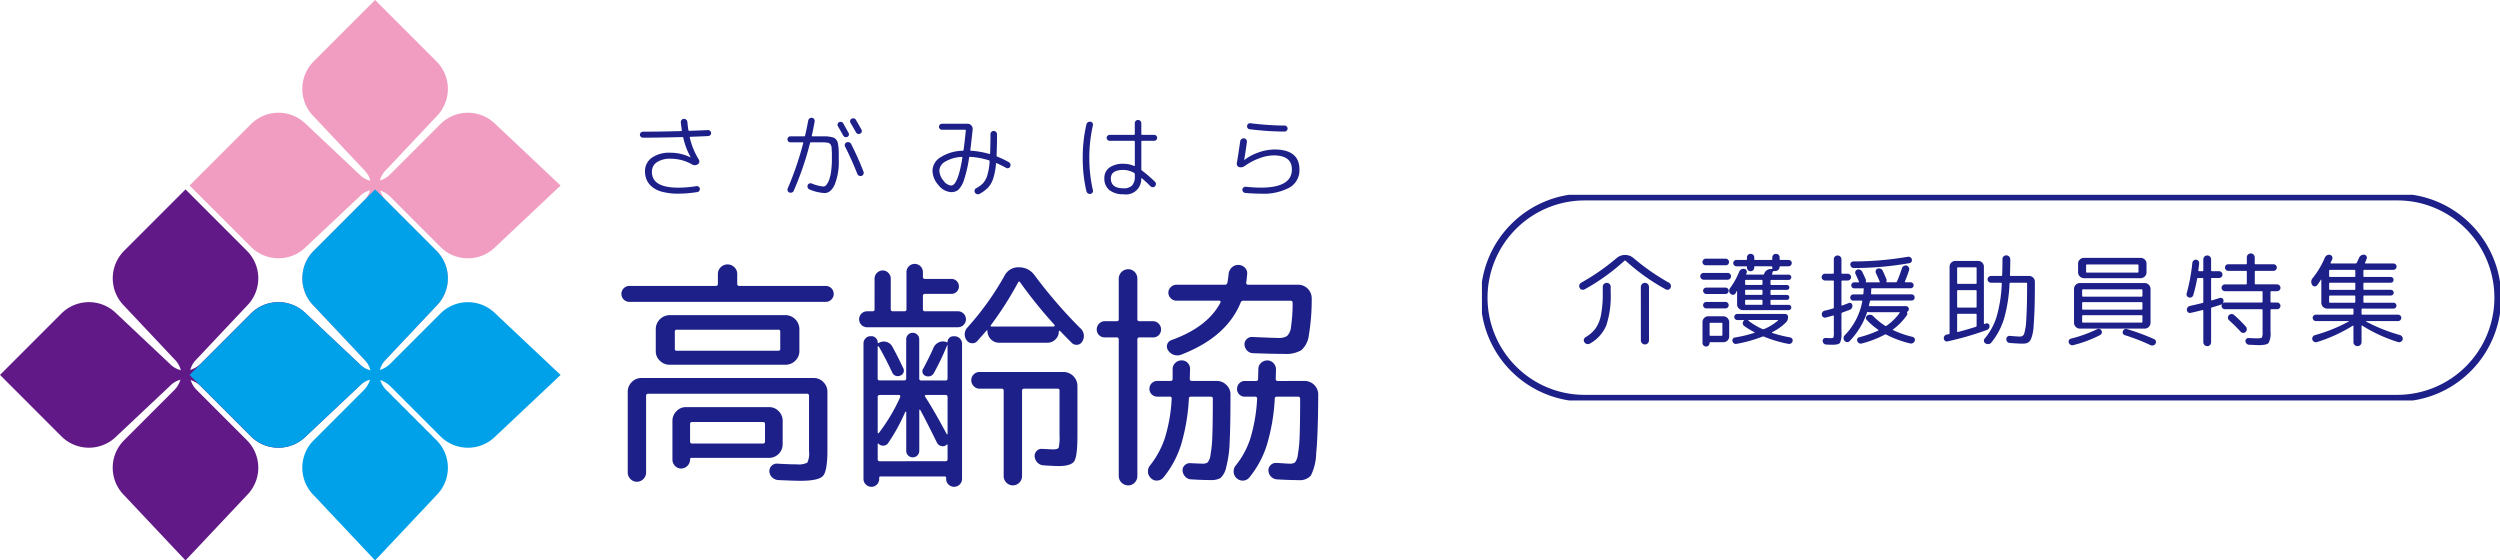
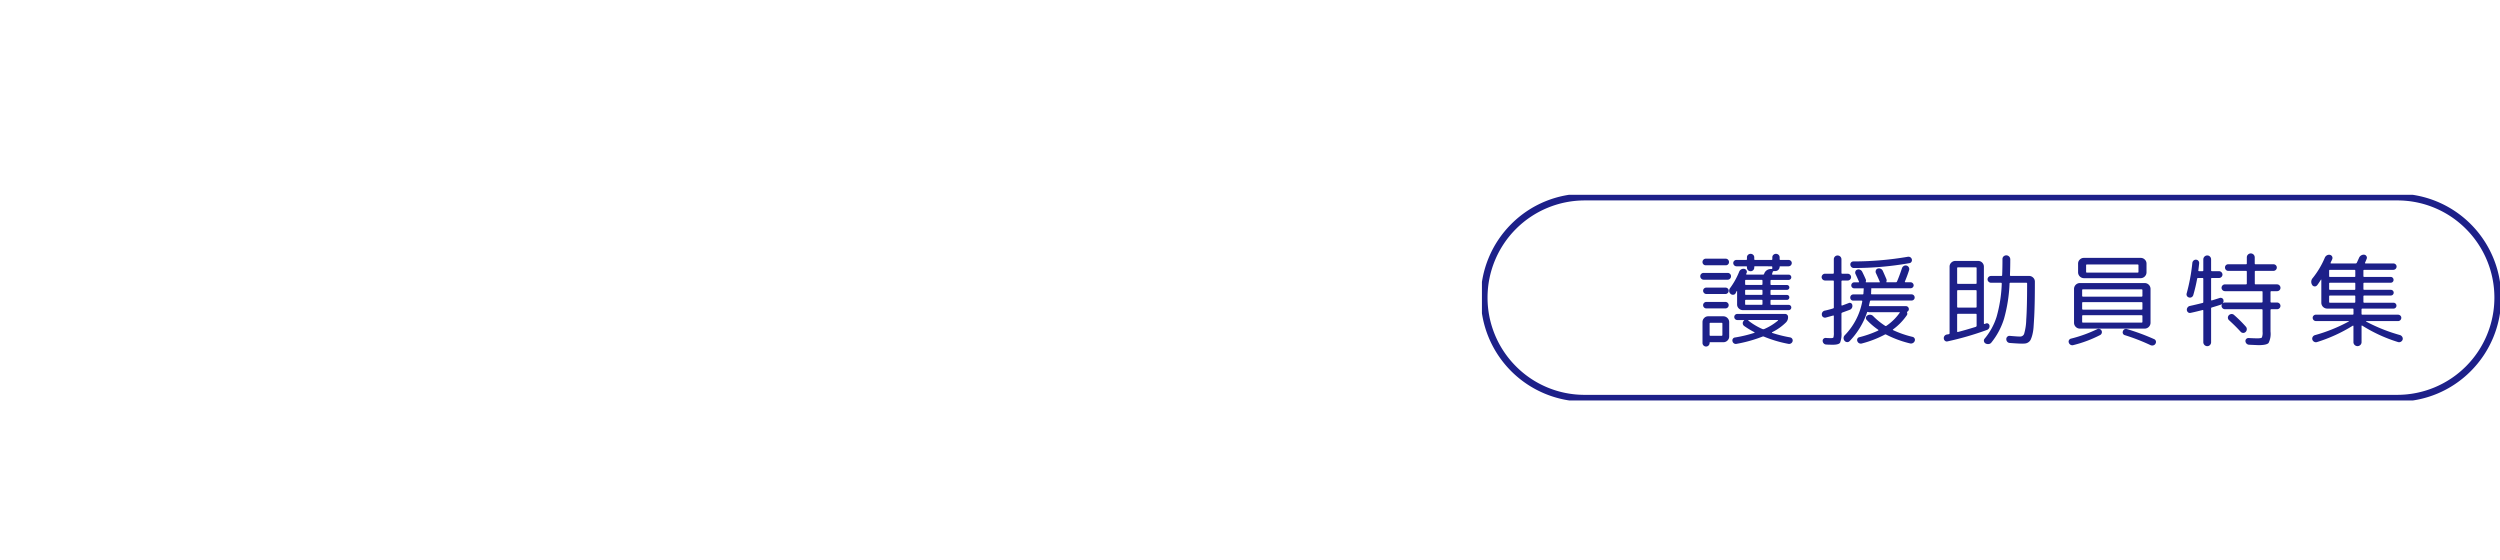
<svg xmlns="http://www.w3.org/2000/svg" width="368.346" height="82.573" viewBox="0 0 368.346 82.573">
  <defs>
    <clipPath id="a">
-       <rect width="194.226" height="82.573" fill="none" />
-     </clipPath>
+       </clipPath>
    <clipPath id="b">
      <rect width="150" height="30.295" fill="none" />
    </clipPath>
  </defs>
  <g transform="translate(-40 -16)">
    <g transform="translate(40 16)">
      <g clip-path="url(#a)">
        <path d="M160.683,73.414a1.176,1.176,0,0,1,0-2.351h12.754a.284.284,0,0,0,.321-.321V69.317a1.347,1.347,0,0,1,.427-1.015,1.419,1.419,0,0,1,1.994,0,1.349,1.349,0,0,1,.427,1.015v1.425a.283.283,0,0,0,.321.321h12.753a1.176,1.176,0,0,1,0,2.351Zm21.98,26.254a1.418,1.418,0,0,1-.908-.392,1.3,1.3,0,0,1-.41-.891,1.1,1.1,0,0,1,1.14-1.14q1.71.107,2.849.106a2.894,2.894,0,0,0,1.6-.249,3.208,3.208,0,0,0,.25-1.71V87.271a.283.283,0,0,0-.321-.32H163.5a.283.283,0,0,0-.321.32V98.527a1.365,1.365,0,0,1-.392.979,1.332,1.332,0,0,1-1.923,0,1.365,1.365,0,0,1-.392-.979V86.665a1.978,1.978,0,0,1,.588-1.425,1.892,1.892,0,0,1,1.407-.606H187.9a1.894,1.894,0,0,1,1.407.606,1.98,1.98,0,0,1,.588,1.425v8.621q0,3.028-.642,3.758t-3.312.73q-1,0-3.277-.106M167.417,82.675h-.784a1.978,1.978,0,0,1-1.425-.588,1.891,1.891,0,0,1-.605-1.407V77.4a2.068,2.068,0,0,1,2.031-2.031h17.1a2.068,2.068,0,0,1,2.031,2.031v3.277a1.891,1.891,0,0,1-.605,1.407,1.979,1.979,0,0,1-1.425.588ZM183.3,94.4a2.007,2.007,0,0,1-2,2H169.874a.189.189,0,0,0-.213.213v.036a1.339,1.339,0,0,1-1.318,1.318,1.21,1.21,0,0,1-.909-.391,1.3,1.3,0,0,1-.374-.927v-5.7a1.98,1.98,0,0,1,.588-1.425,1.893,1.893,0,0,1,1.407-.605h12.254a1.9,1.9,0,0,1,1.408.605,1.982,1.982,0,0,1,.588,1.425Zm-15.888-16.6v2.53a.251.251,0,0,0,.285.285h14.962a.252.252,0,0,0,.285-.285v-2.53a.252.252,0,0,0-.285-.285H167.7a.251.251,0,0,0-.285.285M180.7,93.968V91.4c0-.189-.107-.285-.321-.285h-10.4c-.215,0-.321.1-.321.285v2.565a.283.283,0,0,0,.321.321h10.4a.284.284,0,0,0,.321-.321" transform="translate(-67.984 -28.936)" fill="#1d2089" />
        <path d="M221.837,77.074a1.176,1.176,0,1,1,0-2.351h.783c.19,0,.285-.107.285-.321V69.914a1.216,1.216,0,0,1,1.211-1.211,1.128,1.128,0,0,1,.819.356,1.165,1.165,0,0,1,.356.854V74.4a.284.284,0,0,0,.321.321h1.674a.283.283,0,0,0,.32-.321V68.916a1.212,1.212,0,0,1,2.423,0v.748q0,.286.321.286h3.882a1.1,1.1,0,1,1,0,2.209h-3.882a.283.283,0,0,0-.321.321V74.4a.284.284,0,0,0,.321.321h4.809a1.176,1.176,0,1,1,0,2.351Zm13.608,23.173a1.162,1.162,0,0,1-1.639,0,1.109,1.109,0,0,1-.356-.837v-.143a.189.189,0,0,0-.214-.213H223.8a.189.189,0,0,0-.213.213v.143a1.139,1.139,0,0,1-.339.837,1.1,1.1,0,0,1-.8.339,1.154,1.154,0,0,1-.819-.339,1.11,1.11,0,0,1-.356-.837V79.461a1.054,1.054,0,0,1,.3-.748.967.967,0,0,1,.73-.321h.142a.867.867,0,0,1,.659.285.918.918,0,0,1,.267.641c0,.1.048.119.142.071l.072-.036a1.382,1.382,0,0,1,1.1-.107,1.418,1.418,0,0,1,.855.712q.748,1.355,1.567,3.1a.771.771,0,0,1-.427,1.141.862.862,0,0,1-.642.035.877.877,0,0,1-.5-.427q-.961-2.065-2-3.883a.146.146,0,0,0-.107-.036c-.048,0-.071.012-.071.036v4.7q0,.285.32.285h3.563c.213,0,.321-.095.321-.285V78.82a.962.962,0,0,1,1.923,0v5.807a.252.252,0,0,0,.286.285h3.6a.252.252,0,0,0,.285-.285V79.781c0-.118-.024-.13-.071-.035a35.961,35.961,0,0,1-1.959,4.1.879.879,0,0,1-.534.428.945.945,0,0,1-.677-.036.711.711,0,0,1-.321-1.1q1-1.888,1.5-3.063a1.574,1.574,0,0,1,.783-.784,1.376,1.376,0,0,1,1.1-.035l.071.035c.071.024.107,0,.107-.071a.855.855,0,0,1,.819-.819h.249a1.1,1.1,0,0,1,1.069,1.069V99.41a1.111,1.111,0,0,1-.356.837M223.368,87.369v5.236a.082.082,0,0,0,.053.089c.036.013.077-.006.125-.053a26.593,26.593,0,0,0,3.135-5.272.277.277,0,0,0-.018-.214.171.171,0,0,0-.16-.107h-2.815a.283.283,0,0,0-.32.321m10.01,9.44q.285,0,.285-.321v-2.1a.058.058,0,0,0-.036-.053.059.059,0,0,0-.071.018.822.822,0,0,1-.784.231.911.911,0,0,1-.677-.516q-1.853-3.741-2.459-4.81a.121.121,0,0,0-.089-.036c-.035,0-.053.024-.053.071v6.021a.962.962,0,0,1-1.923,0V89.578c0-.047-.018-.071-.053-.071a.12.12,0,0,0-.089.036,27.4,27.4,0,0,1-2.529,4.6.844.844,0,0,1-.695.374.88.88,0,0,1-.73-.3.045.045,0,0,0-.071,0,.1.1,0,0,0-.036.071v2.209a.283.283,0,0,0,.32.321Zm-2.885-9.761a.176.176,0,0,0-.161.089.119.119,0,0,0,.018.161q1.282,1.959,3.17,5.485c.023.048.053.071.089.071s.053-.024.053-.071V87.369q0-.321-.285-.321Zm23.012-7.872a.914.914,0,0,1-.713.48,1,1,0,0,1-.819-.267q-1.176-1.176-1.745-1.782c-.024-.023-.059-.023-.107,0s-.071.048-.071.072a1.59,1.59,0,0,1-.5,1.193,1.64,1.64,0,0,1-1.176.481h-7.125a1.62,1.62,0,0,1-1.211-.516,1.707,1.707,0,0,1-.5-1.23c0-.118-.06-.118-.178,0q-.428.5-1.318,1.5a.934.934,0,0,1-.8.32,1,1,0,0,1-.766-.427,1.483,1.483,0,0,1,.143-1.923,42.137,42.137,0,0,0,5.45-7.624,2.246,2.246,0,0,1,2.1-1.211,2.777,2.777,0,0,1,2.316,1.176,70.705,70.705,0,0,0,6.7,7.766,1.522,1.522,0,0,1,.32,2m-4.382,15.888q.784,0,.908-.25A6.747,6.747,0,0,0,250.157,93v-6.59a.252.252,0,0,0-.285-.285h-4.916c-.213,0-.321.095-.321.285V98.982a1.371,1.371,0,0,1-.391.979,1.334,1.334,0,0,1-1.924,0,1.368,1.368,0,0,1-.392-.979V86.407q0-.285-.32-.285h-3.242a1.139,1.139,0,0,1-.855-.374,1.225,1.225,0,0,1-.356-.873,1.217,1.217,0,0,1,1.211-1.211h12.4a2.069,2.069,0,0,1,2.03,2.031V93q0,3.065-.463,3.794t-2.28.73q-.784,0-2.244-.106a1.341,1.341,0,0,1-.891-.392,1.494,1.494,0,0,1-.427-.891,1.058,1.058,0,0,1,.285-.819.956.956,0,0,1,.819-.321q1.424.071,1.531.071m.178-18.1c.047,0,.089-.036.125-.107s.029-.118-.018-.142a67.6,67.6,0,0,1-5.059-6.269q-.143-.213-.285,0a50.3,50.3,0,0,1-3.99,6.269q-.178.25.072.25Z" transform="translate(-94.048 -28.857)" fill="#1d2089" />
        <path d="M282.8,78.7a1.156,1.156,0,0,1-1.176-1.176,1.163,1.163,0,0,1,.357-.855,1.126,1.126,0,0,1,.819-.356h1.782a.251.251,0,0,0,.284-.285V70.046a1.4,1.4,0,0,1,1.39-1.389,1.282,1.282,0,0,1,.962.41,1.37,1.37,0,0,1,.392.979v5.985c0,.19.107.285.321.285h1.994a1.13,1.13,0,0,1,.82.356,1.168,1.168,0,0,1,.356.855,1.156,1.156,0,0,1-1.176,1.176h-1.994a.284.284,0,0,0-.321.321V99.115a1.368,1.368,0,0,1-.392.979,1.28,1.28,0,0,1-.962.41,1.4,1.4,0,0,1-1.39-1.389V79.024c0-.213-.094-.321-.284-.321Zm6.8,20.733a1.293,1.293,0,0,1-.427-.908,1.34,1.34,0,0,1,.321-.979,13.272,13.272,0,0,0,2.155-3.972,23.494,23.494,0,0,0,1.016-5.86.252.252,0,0,0-.286-.285h-1.817a1.138,1.138,0,0,1-.838-.339,1.1,1.1,0,0,1-.338-.8,1.155,1.155,0,0,1,1.176-1.176h1.924a.283.283,0,0,0,.32-.321V83.369a1.208,1.208,0,0,1,.392-.908,1.293,1.293,0,0,1,.926-.374,1.218,1.218,0,0,1,1.247,1.247c0,.19-.005.445-.018.765s-.017.565-.017.731q0,.285.32.285H299.3a1.983,1.983,0,0,1,1.425.588,1.9,1.9,0,0,1,.605,1.408q0,4.524-.125,7a16.528,16.528,0,0,1-.517,3.758,2.875,2.875,0,0,1-.854,1.567,2.788,2.788,0,0,1-1.425.285q-1.213,0-2.921-.107a1.208,1.208,0,0,1-.838-.41,1.41,1.41,0,0,1-.374-.873.956.956,0,0,1,.32-.8,1.079,1.079,0,0,1,.856-.3q1.354.072,1.781.072a1.2,1.2,0,0,0,.73-.178,2.233,2.233,0,0,0,.427-1.14,18.86,18.86,0,0,0,.267-2.832q.07-1.87.071-5.4a.283.283,0,0,0-.32-.321H295.52q-.321,0-.321.285a28.749,28.749,0,0,1-1.175,6.876,14.485,14.485,0,0,1-2.565,4.737,1.243,1.243,0,0,1-.908.464,1.176,1.176,0,0,1-.944-.356m3.028-20.341q5.344-1.924,7.232-5.557a.159.159,0,0,0-.018-.16.173.173,0,0,0-.16-.089h-6.3a1.166,1.166,0,0,1-.855-.356,1.12,1.12,0,0,1,0-1.639,1.166,1.166,0,0,1,.855-.356h7.124a.337.337,0,0,0,.356-.285,9.6,9.6,0,0,0,.178-1.282,1.6,1.6,0,0,1,.464-.962,1.375,1.375,0,0,1,1.923,0,1.148,1.148,0,0,1,.356.926q-.071.855-.142,1.282a.212.212,0,0,0,.052.213.256.256,0,0,0,.2.107H311.3a2.005,2.005,0,0,1,2,2,32.292,32.292,0,0,1-.426,5.45,3.5,3.5,0,0,1-1.122,2.208,4.512,4.512,0,0,1-2.512.535q-1.71,0-4.631-.107a1.234,1.234,0,0,1-.838-.391,1.346,1.346,0,0,1-.374-.856,1.008,1.008,0,0,1,.321-.819,1.053,1.053,0,0,1,.854-.321q3.134.143,3.776.142a2.3,2.3,0,0,0,1.318-.285,2.2,2.2,0,0,0,.588-1.371,24.178,24.178,0,0,0,.231-3.509.283.283,0,0,0-.32-.32H303.25a.415.415,0,0,0-.427.285q-2.068,5.059-8.657,7.623a1.6,1.6,0,0,1-2.03-.606.985.985,0,0,1,.5-1.5m19.629,6.02a2.007,2.007,0,0,1,1.995,2q-.036,5.985-.3,8.621a7.841,7.841,0,0,1-.784,3.313,2.133,2.133,0,0,1-1.8.677q-1.354,0-3.17-.107a1.341,1.341,0,0,1-1.282-1.283,1.007,1.007,0,0,1,.321-.819,1.052,1.052,0,0,1,.854-.32c.166,0,.487.018.962.053s.808.053,1,.053a1.274,1.274,0,0,0,.766-.178,2.274,2.274,0,0,0,.428-1.158,19.348,19.348,0,0,0,.267-2.832q.071-1.852.071-5.379c0-.214-.1-.321-.286-.321h-3.135c-.213,0-.32.095-.32.285a28.743,28.743,0,0,1-1.176,6.876,14.474,14.474,0,0,1-2.565,4.737,1.24,1.24,0,0,1-.908.464,1.342,1.342,0,0,1-1.407-1.265,1.335,1.335,0,0,1,.321-.979,12.459,12.459,0,0,0,2.137-3.955,24.391,24.391,0,0,0,1-5.878.252.252,0,0,0-.285-.285h-1.532a1.124,1.124,0,0,1-.8-.321,1.08,1.08,0,0,1-.339-.819,1.138,1.138,0,0,1,.339-.837,1.1,1.1,0,0,1,.8-.339h1.639a.284.284,0,0,0,.321-.321c0-.142.005-.374.018-.695s.017-.563.017-.73a1.208,1.208,0,0,1,.392-.908,1.294,1.294,0,0,1,.926-.374,1.209,1.209,0,0,1,.908.392,1.3,1.3,0,0,1,.375.927c0,.166-.006.409-.018.73s-.018.552-.018.695q0,.285.321.285Z" transform="translate(-120.032 -28.989)" fill="#1d2089" />
        <path d="M164.765,33.293a.432.432,0,0,1-.317-.132.416.416,0,0,1-.132-.3.424.424,0,0,1,.138-.317.441.441,0,0,1,.31-.132q2.3,0,5.622-.092c.088,0,.123-.04.105-.119q-.105-.739-.145-1.148a.444.444,0,0,1,.106-.356.455.455,0,0,1,.33-.172.488.488,0,0,1,.356.119.453.453,0,0,1,.172.33q.04.462.145,1.2a.118.118,0,0,0,.119.106q1-.026,2.771-.106a.4.4,0,0,1,.31.112.448.448,0,0,1,.152.31.4.4,0,0,1-.112.31.451.451,0,0,1-.31.151q-1.716.079-2.639.106-.106,0-.079.119A10.6,10.6,0,0,0,173,36.526a.524.524,0,0,1,.059.389.461.461,0,0,1-.231.31.8.8,0,0,1-.871-.013,6.263,6.263,0,0,0-3.1-.818,3.505,3.505,0,0,0-2.039.515,1.648,1.648,0,0,0-.732,1.425q0,2.323,3.867,2.323a16.576,16.576,0,0,0,2.679-.224.456.456,0,0,1,.336.079.4.4,0,0,1,.178.277.451.451,0,0,1-.079.336.4.4,0,0,1-.278.178,18.05,18.05,0,0,1-2.837.238,8.857,8.857,0,0,1-2.33-.27,3.887,3.887,0,0,1-1.524-.739,2.9,2.9,0,0,1-.786-1.029,3.033,3.033,0,0,1-.244-1.221,2.4,2.4,0,0,1,.99-2.025,4.47,4.47,0,0,1,2.745-.746,6.65,6.65,0,0,1,2.943.673h.04v-.026a10.4,10.4,0,0,1-1.082-2.864c-.009-.061-.057-.092-.145-.092q-3.419.092-5.794.092" transform="translate(-70.033 -13.008)" fill="#1d2089" />
        <path d="M202.631,33.859a.415.415,0,0,1-.3-.132.437.437,0,0,1-.007-.62.412.412,0,0,1,.31-.132h2.019a.133.133,0,0,0,.145-.106q.263-1.148.462-2.217a.5.5,0,0,1,.2-.317.471.471,0,0,1,.356-.092.4.4,0,0,1,.3.178.463.463,0,0,1,.092.35q-.157.937-.422,2.1c-.018.071.009.106.079.106h1.953a3.539,3.539,0,0,1,.686.073,4.394,4.394,0,0,1,.522.125.864.864,0,0,1,.336.271,1.051,1.051,0,0,1,.231.4,7.406,7.406,0,0,1,.165,1.425v1.1a9.1,9.1,0,0,1-.587,3.7q-.588,1.26-1.485,1.261a6.4,6.4,0,0,1-2.23-.528.435.435,0,0,1-.264-.251.486.486,0,0,1-.013-.37.415.415,0,0,1,.244-.257.463.463,0,0,1,.35-.007,5.431,5.431,0,0,0,1.742.449.582.582,0,0,0,.422-.244,2.484,2.484,0,0,0,.4-.725,6.1,6.1,0,0,0,.3-1.307,13.872,13.872,0,0,0,.112-1.854v-.647q0-.2-.02-.508c-.013-.207-.02-.345-.02-.416a.942.942,0,0,0-.066-.29.977.977,0,0,0-.1-.224,1.054,1.054,0,0,0-.158-.132.46.46,0,0,0-.2-.1c-.048,0-.145-.015-.29-.033a3.038,3.038,0,0,0-.356-.026h-1.867a.132.132,0,0,0-.145.106,45.3,45.3,0,0,1-2.4,7.021.46.46,0,0,1-.264.257.51.51,0,0,1-.37.007.417.417,0,0,1-.258-.244.453.453,0,0,1,.007-.363,46.864,46.864,0,0,0,2.283-6.678c.017-.071-.009-.106-.08-.106Zm8.611-1.049a.423.423,0,0,1-.217.244.471.471,0,0,1-.608-.185q-.343-.633-.778-1.373a.417.417,0,0,1-.046-.33.426.426,0,0,1,.2-.264.472.472,0,0,1,.351-.046.425.425,0,0,1,.27.2l.792,1.425a.366.366,0,0,1,.033.324m-.574,1.319a.437.437,0,0,1,.25-.257.51.51,0,0,1,.377-.013.5.5,0,0,1,.283.238,42.255,42.255,0,0,1,1.834,4.1.471.471,0,0,1-.02.37.414.414,0,0,1-.27.238.471.471,0,0,1-.376-.026.477.477,0,0,1-.257-.277q-.78-2.006-1.795-4.012a.438.438,0,0,1-.026-.363m1.623-1.748q-.291-.528-.792-1.373a.409.409,0,0,1-.059-.343.413.413,0,0,1,.217-.277.484.484,0,0,1,.356-.046.42.42,0,0,1,.277.218q.264.436.818,1.438a.393.393,0,0,1,.033.336.419.419,0,0,1-.231.258.456.456,0,0,1-.349.02.465.465,0,0,1-.271-.231" transform="translate(-86.177 -12.888)" fill="#1d2089" />
-         <path d="M242.2,41.856a2.522,2.522,0,0,1-1.848-1.01,3.243,3.243,0,0,1-.9-2.2,2.358,2.358,0,0,1,1.214-1.94,6.331,6.331,0,0,1,3.246-.95q.092,0,.119-.119.158-1.121.33-2.864a.093.093,0,0,0-.106-.106h-3.418a.417.417,0,0,1-.3-.132.433.433,0,0,1-.132-.317.451.451,0,0,1,.436-.436h3.788a.7.7,0,0,1,.521.224.733.733,0,0,1,.218.528v.132q-.225,2.085-.343,2.983c-.018.071.013.106.092.106a12.989,12.989,0,0,1,2.719.475c.07.017.106-.013.106-.092q.053-1.584.053-2.824a.473.473,0,0,1,.475-.475.5.5,0,0,1,.488.488q0,1.663-.066,3.141a.154.154,0,0,0,.1.158,14.381,14.381,0,0,1,1.716.818.49.49,0,0,1,.224.3.475.475,0,0,1-.04.363.416.416,0,0,1-.271.217.434.434,0,0,1-.349-.059q-.7-.383-1.359-.673c-.071-.026-.106-.009-.106.053a9.327,9.327,0,0,1-.415,2.217,3.685,3.685,0,0,1-.753,1.326,5.145,5.145,0,0,1-1.273.931.475.475,0,0,1-.37.033.519.519,0,0,1-.29-.231.476.476,0,0,1-.046-.356.415.415,0,0,1,.217-.277,4.2,4.2,0,0,0,1.049-.779,3.117,3.117,0,0,0,.607-1.155,8.929,8.929,0,0,0,.337-2.025.154.154,0,0,0-.106-.158,11.41,11.41,0,0,0-2.785-.515.124.124,0,0,0-.132.106,18.53,18.53,0,0,1-.739,3.246,3.632,3.632,0,0,1-.832,1.491,1.619,1.619,0,0,1-1.082.356m1.57-5.186a5.192,5.192,0,0,0-2.422.686,1.583,1.583,0,0,0-.877,1.293,2.39,2.39,0,0,0,.594,1.5,1.587,1.587,0,0,0,1.135.739q1,0,1.663-4.1a.081.081,0,0,0-.02-.079.094.094,0,0,0-.072-.04" transform="translate(-102.059 -13.548)" fill="#1d2089" />
+         <path d="M242.2,41.856a2.522,2.522,0,0,1-1.848-1.01,3.243,3.243,0,0,1-.9-2.2,2.358,2.358,0,0,1,1.214-1.94,6.331,6.331,0,0,1,3.246-.95q.092,0,.119-.119.158-1.121.33-2.864a.093.093,0,0,0-.106-.106h-3.418a.417.417,0,0,1-.3-.132.433.433,0,0,1-.132-.317.451.451,0,0,1,.436-.436h3.788a.7.7,0,0,1,.521.224.733.733,0,0,1,.218.528v.132q-.225,2.085-.343,2.983c-.018.071.013.106.092.106a12.989,12.989,0,0,1,2.719.475c.07.017.106-.013.106-.092q.053-1.584.053-2.824a.473.473,0,0,1,.475-.475.5.5,0,0,1,.488.488q0,1.663-.066,3.141a.154.154,0,0,0,.1.158,14.381,14.381,0,0,1,1.716.818.49.49,0,0,1,.224.3.475.475,0,0,1-.04.363.416.416,0,0,1-.271.217.434.434,0,0,1-.349-.059q-.7-.383-1.359-.673c-.071-.026-.106-.009-.106.053a9.327,9.327,0,0,1-.415,2.217,3.685,3.685,0,0,1-.753,1.326,5.145,5.145,0,0,1-1.273.931.475.475,0,0,1-.37.033.519.519,0,0,1-.29-.231.476.476,0,0,1-.046-.356.415.415,0,0,1,.217-.277,4.2,4.2,0,0,0,1.049-.779,3.117,3.117,0,0,0,.607-1.155,8.929,8.929,0,0,0,.337-2.025.154.154,0,0,0-.106-.158,11.41,11.41,0,0,0-2.785-.515.124.124,0,0,0-.132.106,18.53,18.53,0,0,1-.739,3.246,3.632,3.632,0,0,1-.832,1.491,1.619,1.619,0,0,1-1.082.356m1.57-5.186q1,0,1.663-4.1a.081.081,0,0,0-.02-.079.094.094,0,0,0-.072-.04" transform="translate(-102.059 -13.548)" fill="#1d2089" />
        <path d="M279.163,41.7a.528.528,0,0,1-.376-.086.521.521,0,0,1-.218-.31,20.976,20.976,0,0,1-.541-4.923,20.976,20.976,0,0,1,.541-4.923.532.532,0,0,1,.594-.4.423.423,0,0,1,.3.191.4.4,0,0,1,.059.35,21.88,21.88,0,0,0,0,9.555.4.4,0,0,1-.059.349.422.422,0,0,1-.3.192m4.9.053a3.231,3.231,0,0,1-2.105-.613,2.108,2.108,0,0,1-.745-1.723,1.879,1.879,0,0,1,.739-1.591,3.439,3.439,0,0,1,2.112-.561,3.849,3.849,0,0,1,1.531.317c.07.035.106.013.106-.066V33.979c0-.071-.04-.106-.119-.106H282a.432.432,0,0,1-.316-.132.416.416,0,0,1-.132-.3.439.439,0,0,1,.132-.31.421.421,0,0,1,.316-.138h3.577c.079,0,.119-.035.119-.106v-1.61a.472.472,0,0,1,.475-.475.48.48,0,0,1,.343.138.448.448,0,0,1,.145.337v1.61c0,.071.04.106.119.106h1.768a.42.42,0,0,1,.316.138.439.439,0,0,1,.133.31.417.417,0,0,1-.133.3.431.431,0,0,1-.316.132h-1.768c-.079,0-.119.035-.119.106V38.07a.213.213,0,0,0,.079.172,18.789,18.789,0,0,1,1.927,1.663.454.454,0,0,1,.145.33.478.478,0,0,1-.132.33.429.429,0,0,1-.33.145.469.469,0,0,1-.343-.145q-.713-.713-1.254-1.161c-.071-.044-.106-.031-.106.04a2.247,2.247,0,0,1-2.587,2.31m-.04-3.59q-1.848,0-1.848,1.254,0,1.452,1.848,1.452a1.7,1.7,0,0,0,1.28-.416,1.9,1.9,0,0,0,.4-1.339v-.343a.2.2,0,0,0-.106-.172,3.188,3.188,0,0,0-1.57-.436" transform="translate(-118.498 -13.126)" fill="#1d2089" />
        <path d="M317.94,38.112a.47.47,0,0,1-.284-.217.522.522,0,0,1-.073-.35q.212-1.227.5-3.233a.483.483,0,0,1,.192-.336.5.5,0,0,1,.376-.1.419.419,0,0,1,.33.178.491.491,0,0,1,.092.363q-.238,1.69-.4,2.626v.013h.026a7.182,7.182,0,0,1,2.1-1.115,7.081,7.081,0,0,1,2.316-.429q3.695,0,3.7,2.943a2.949,2.949,0,0,1-1.438,2.653,8.093,8.093,0,0,1-4.276.911q-1,0-2.27-.106a.43.43,0,0,1-.31-.165.459.459,0,0,1-.112-.337.415.415,0,0,1,.158-.3A.434.434,0,0,1,318.89,41q1.32.132,2.217.132,4.593,0,4.593-2.679,0-2.072-2.705-2.072a6.156,6.156,0,0,0-2.091.429,8.967,8.967,0,0,0-2.145,1.128.955.955,0,0,1-.818.172m1.663-6.467a42.267,42.267,0,0,0,5.015.343.433.433,0,0,1,.317.132.424.424,0,0,1-.007.62.452.452,0,0,1-.323.132,41.829,41.829,0,0,1-5.12-.343.388.388,0,0,1-.3-.165.441.441,0,0,1-.086-.337.4.4,0,0,1,.165-.29.43.43,0,0,1,.337-.092" transform="translate(-135.355 -13.486)" fill="#1d2089" />
        <path d="M41.01,99.031a5.7,5.7,0,0,1-4.057-1.681l-7.409-7.409a3.68,3.68,0,0,0-2.276-1.033,3.305,3.305,0,0,0-1.992.8l-8.111,7.638a5.745,5.745,0,0,1-8.122.008L0,88.308l9.044-9.043a5.736,5.736,0,0,1,8.113,0l8.089,7.621a3.359,3.359,0,0,0,2.021.822,3.645,3.645,0,0,0,2.256-1.014l7.429-7.428a5.736,5.736,0,0,1,8.113,0l9.6,9.043-9.591,9.034a5.714,5.714,0,0,1-4.065,1.689" transform="translate(0 -33.067)" fill="#611987" />
        <path d="M28.947,89.646a5.7,5.7,0,0,1,1.681-4.057l7.409-7.409A3.68,3.68,0,0,0,39.07,75.9a3.305,3.305,0,0,0-.8-1.992L30.636,65.8a5.745,5.745,0,0,1-.008-8.122l9.042-9.043,9.043,9.043a5.736,5.736,0,0,1,0,8.113l-7.621,8.089a3.359,3.359,0,0,0-.822,2.021,3.645,3.645,0,0,0,1.014,2.256l7.428,7.429a5.736,5.736,0,0,1,0,8.113l-9.043,9.6-9.034-9.591a5.714,5.714,0,0,1-1.689-4.065" transform="translate(-12.338 -20.729)" fill="#611987" />
        <path d="M89.692,50.395a5.7,5.7,0,0,1-4.057-1.681L78.226,41.3a3.682,3.682,0,0,0-2.276-1.032,3.305,3.305,0,0,0-1.992.8l-8.111,7.638a5.745,5.745,0,0,1-8.122.008l-9.044-9.042,9.044-9.043a5.738,5.738,0,0,1,8.113,0l8.089,7.621a3.359,3.359,0,0,0,2.021.822,3.645,3.645,0,0,0,2.256-1.014l7.429-7.428a5.738,5.738,0,0,1,8.113,0l9.6,9.043-9.591,9.034a5.714,5.714,0,0,1-4.065,1.689" transform="translate(-20.749 -12.338)" fill="#f19dc1" />
        <path d="M77.629,41.01a5.7,5.7,0,0,1,1.681-4.057l7.409-7.409a3.68,3.68,0,0,0,1.033-2.276,3.305,3.305,0,0,0-.8-1.992l-7.638-8.111a5.745,5.745,0,0,1-.008-8.122L88.352,0l9.043,9.044a5.736,5.736,0,0,1,0,8.113l-7.62,8.089a3.359,3.359,0,0,0-.822,2.021,3.645,3.645,0,0,0,1.014,2.256l7.428,7.429a5.736,5.736,0,0,1,0,8.113l-9.043,9.6-9.034-9.591a5.714,5.714,0,0,1-1.689-4.065" transform="translate(-33.086)" fill="#f19dc1" />
        <path d="M89.692,99.031a5.7,5.7,0,0,1-4.057-1.681l-7.409-7.409a3.68,3.68,0,0,0-2.276-1.033,3.305,3.305,0,0,0-1.992.8l-8.111,7.638a5.745,5.745,0,0,1-8.122.008l-9.044-9.042,9.044-9.043a5.736,5.736,0,0,1,8.113,0l8.089,7.621a3.359,3.359,0,0,0,2.021.822,3.645,3.645,0,0,0,2.256-1.014l7.429-7.428a5.736,5.736,0,0,1,8.113,0l9.6,9.043-9.591,9.034a5.714,5.714,0,0,1-4.065,1.689" transform="translate(-20.749 -33.067)" fill="#00a1e9" />
        <path d="M77.629,89.646a5.7,5.7,0,0,1,1.681-4.057l7.409-7.409A3.68,3.68,0,0,0,87.752,75.9a3.305,3.305,0,0,0-.8-1.992L79.318,65.8a5.745,5.745,0,0,1-.008-8.122l9.042-9.043,9.043,9.043a5.736,5.736,0,0,1,0,8.113l-7.62,8.089a3.359,3.359,0,0,0-.822,2.021,3.645,3.645,0,0,0,1.014,2.256l7.428,7.429a5.736,5.736,0,0,1,0,8.113l-9.043,9.6-9.034-9.591a5.714,5.714,0,0,1-1.689-4.065" transform="translate(-33.086 -20.729)" fill="#00a1e9" />
      </g>
    </g>
    <g transform="translate(258.346 44.706)">
      <g transform="translate(0 0)" clip-path="url(#b)">
-         <path d="M22.835,18.691a.56.56,0,0,1-.419.045.488.488,0,0,1-.313-.269.565.565,0,0,1,.224-.748,32.7,32.7,0,0,0,5.188-3.6,1.922,1.922,0,0,1,2.572,0,32.679,32.679,0,0,0,5.189,3.6.566.566,0,0,1,.224.748.492.492,0,0,1-.313.269.516.516,0,0,1-.4-.045,31.016,31.016,0,0,1-5.892-4.2.119.119,0,0,0-.179-.015,30.783,30.783,0,0,1-5.876,4.217m2.676-.374a.572.572,0,0,1,.164-.411.595.595,0,0,1,.837,0,.575.575,0,0,1,.164.411v.837a13.731,13.731,0,0,1-.651,4.859,5.5,5.5,0,0,1-2.4,2.661.615.615,0,0,1-.449.068.575.575,0,0,1-.373-.262.467.467,0,0,1-.075-.411.553.553,0,0,1,.254-.337,4.767,4.767,0,0,0,1.488-1.316,5.231,5.231,0,0,0,.785-2,16.94,16.94,0,0,0,.255-3.267Zm5.607.015a.6.6,0,1,1,1.2,0v7.88a.588.588,0,0,1-.172.419.6.6,0,0,1-.852,0,.587.587,0,0,1-.172-.419Z" transform="translate(-7.711 -4.766)" fill="#1d2089" />
        <path d="M49.976,17.183a.471.471,0,0,1-.343-.15.488.488,0,0,1-.15-.359.485.485,0,0,1,.493-.493H53.52a.488.488,0,0,1,.345.142.466.466,0,0,1,.149.352.489.489,0,0,1-.149.359.475.475,0,0,1-.345.15Zm.315-2.123a.472.472,0,0,1-.337-.135.452.452,0,0,1-.142-.344.477.477,0,0,1,.142-.352.46.46,0,0,1,.337-.142h2.946a.461.461,0,0,1,.336.142.477.477,0,0,1,.142.352.461.461,0,0,1-.478.478Zm3.453,8.373v2.123a.793.793,0,0,1-.254.59.83.83,0,0,1-.6.247H50.934c-.05,0-.075.03-.075.09v.045a.524.524,0,0,1-1.047,0v-3.1a.831.831,0,0,1,.247-.6.793.793,0,0,1,.59-.254h2.243a.868.868,0,0,1,.852.852M50.38,19.291a.485.485,0,0,1-.478-.478.445.445,0,0,1,.135-.329.464.464,0,0,1,.343-.135h2.811a.468.468,0,0,1,.345.135.45.45,0,0,1,.135.329.486.486,0,0,1-.479.478Zm0,2.123a.478.478,0,0,1,0-.957h2.811a.478.478,0,0,1,0,.957Zm2.362,3.9v-1.66a.106.106,0,0,0-.12-.12H50.978a.105.105,0,0,0-.119.12v1.66c0,.09.039.135.119.135h1.645c.08,0,.12-.045.12-.135m1.944-6.13a.407.407,0,0,1-.344.216.478.478,0,0,1-.4-.142.528.528,0,0,1-.2-.389.67.67,0,0,1,.12-.434A10.9,10.9,0,0,0,55.2,16.046a.681.681,0,0,1,.748-.464.46.46,0,0,1,.329.209.389.389,0,0,1,.044.374.143.143,0,0,1-.03.075.622.622,0,0,0-.044.075.08.08,0,0,0,.014.082.093.093,0,0,0,.075.038h2.392a.164.164,0,0,0,.164-.12L58.9,16.3a.989.989,0,0,1,.418-.531,1.049,1.049,0,0,1,.659-.157.105.105,0,0,0,.119-.12v-.164c0-.08-.045-.12-.135-.12H57.527a.079.079,0,0,0-.089.09v.075a.539.539,0,1,1-1.077,0V15.3a.079.079,0,0,0-.089-.09H54.821a.486.486,0,0,1-.478-.478.436.436,0,0,1,.142-.329.472.472,0,0,1,.336-.135h1.421a.105.105,0,0,0,.119-.12v-.254a.5.5,0,0,1,.157-.374.561.561,0,0,1,.763,0,.5.5,0,0,1,.157.374v.254c0,.08.034.12.1.12H59.98a.105.105,0,0,0,.119-.12v-.254a.5.5,0,0,1,.157-.374.561.561,0,0,1,.763,0,.5.5,0,0,1,.157.374v.254c0,.08.034.12.1.12h1.21a.474.474,0,0,1,.337.135.437.437,0,0,1,.142.329.485.485,0,0,1-.478.478H61.265a.079.079,0,0,0-.089.09.641.641,0,0,1-.614.613h-.224a.175.175,0,0,0-.18.12l-.089.269c-.021.09,0,.135.075.135h2.362a.389.389,0,0,1,0,.778H59.95c-.079,0-.12.045-.12.135v.478c0,.09.04.135.12.135h2.3a.359.359,0,1,1,0,.718h-2.3c-.079,0-.12.045-.12.135v.493a.106.106,0,0,0,.12.12h2.3a.349.349,0,0,1,.255.1.346.346,0,0,1,.1.254.372.372,0,0,1-.1.261.337.337,0,0,1-.255.112h-2.3a.106.106,0,0,0-.12.12v.493a.106.106,0,0,0,.12.12h2.557a.389.389,0,0,1,0,.778H55.764a.83.83,0,0,1-.6-.247.793.793,0,0,1-.255-.59V18.872c0-.02-.007-.03-.022-.03a.053.053,0,0,0-.038.015Zm8.03,6.5a.456.456,0,0,1,.373.553.515.515,0,0,1-.216.314.522.522,0,0,1-.382.09,17.954,17.954,0,0,1-3.6-1.062.292.292,0,0,0-.239-.015,20.19,20.19,0,0,1-3.858,1.077.485.485,0,0,1-.358-.083.5.5,0,0,1-.21-.321.434.434,0,0,1,.06-.352.419.419,0,0,1,.3-.187,18.823,18.823,0,0,0,2.871-.688.048.048,0,0,0,.03-.045.047.047,0,0,0-.03-.045,14.035,14.035,0,0,1-1.5-.912.508.508,0,0,1-.014-.822.051.051,0,0,0,.014-.038c0-.015-.01-.022-.03-.022h-.986a.449.449,0,1,1,0-.9h7.027a.435.435,0,0,1,.449.449,1.084,1.084,0,0,1-.285.778,7.718,7.718,0,0,1-2.063,1.465.042.042,0,0,0-.023.052.069.069,0,0,0,.037.053,18.819,18.819,0,0,0,2.632.658m-4.187-8.478H56.211c-.079,0-.12.045-.12.135v.478c0,.09.04.135.12.135h2.318c.08,0,.12-.045.12-.135v-.478c0-.09-.04-.135-.12-.135m.12,2.093v-.493c0-.09-.04-.135-.12-.135H56.211c-.079,0-.12.045-.12.135v.493a.106.106,0,0,0,.12.12h2.318a.106.106,0,0,0,.12-.12m0,1.465v-.493a.106.106,0,0,0-.12-.12H56.211a.106.106,0,0,0-.12.12v.493a.106.106,0,0,0,.12.12h2.318a.106.106,0,0,0,.12-.12m0,3.693a.373.373,0,0,0,.255,0,8.228,8.228,0,0,0,2.018-1.241.063.063,0,0,0,.023-.06.035.035,0,0,0-.037-.03H56.6a.048.048,0,0,0-.046.03q-.015.03,0,.045a9.413,9.413,0,0,0,2.093,1.256" transform="translate(-17.314 -4.678)" fill="#1d2089" />
        <path d="M77.484,17.431a.512.512,0,0,1-.493-.493.49.49,0,0,1,.15-.359.472.472,0,0,1,.344-.15h1.166c.09,0,.135-.04.135-.12v-2a.561.561,0,0,1,.157-.4.523.523,0,0,1,.4-.164.562.562,0,0,1,.568.568v2c0,.08.045.12.135.12h.792a.474.474,0,0,1,.344.15.489.489,0,0,1,.149.359.51.51,0,0,1-.493.493h-.792a.119.119,0,0,0-.135.135V21.02c0,.08.04.11.12.09q.329-.12.957-.359a.363.363,0,0,1,.343.023.353.353,0,0,1,.181.291.6.6,0,0,1-.389.688q-.2.075-1.092.4a.174.174,0,0,0-.12.179v2.676a3.625,3.625,0,0,1-.2,1.585q-.2.3-1.069.3-.568,0-1-.03A.507.507,0,0,1,77.3,26.7a.565.565,0,0,1-.157-.359.39.39,0,0,1,.127-.329.425.425,0,0,1,.337-.12c.21.02.454.03.733.03.219,0,.348-.035.389-.1a2.537,2.537,0,0,0,.059-.763V22.694c0-.09-.04-.125-.12-.1-.668.19-1.027.289-1.077.3a.465.465,0,0,1-.38-.075.419.419,0,0,1-.188-.329.546.546,0,0,1,.464-.628q.553-.119,1.181-.314a.15.15,0,0,0,.12-.164V17.566a.119.119,0,0,0-.135-.135Zm3.252,9.076a.509.509,0,0,1-.366-.194.6.6,0,0,1-.142-.419.577.577,0,0,1,.172-.4,9.689,9.689,0,0,0,2.572-4.949c.019-.1-.015-.15-.1-.15H81.656a.435.435,0,0,1-.449-.449.462.462,0,0,1,.127-.329.423.423,0,0,1,.322-.135H83c.1,0,.15-.04.15-.12,0-.06.005-.15.015-.269s.015-.209.015-.269a.422.422,0,0,1,.014-.12c.021-.079,0-.12-.074-.12H81.791a.435.435,0,0,1-.434-.434.441.441,0,0,1,.127-.314.405.405,0,0,1,.306-.135h.658a.049.049,0,0,0,.045-.037.082.082,0,0,0,0-.068c0-.01,0-.015-.007-.015s-.008-.005-.008-.015q-.33-.747-.493-1.092a.48.48,0,0,1-.015-.389.4.4,0,0,1,.269-.254.556.556,0,0,1,.419.015.614.614,0,0,1,.314.3q.359.733.508,1.092a.409.409,0,0,1,.015.359c-.02.07,0,.1.06.1H85.5c.081,0,.1-.035.046-.1v-.015l-.015-.03q-.12-.3-.538-1.211a.494.494,0,0,1-.015-.4.4.4,0,0,1,.27-.262.574.574,0,0,1,.425.015.606.606,0,0,1,.322.3q.179.389.538,1.226a.484.484,0,0,1,0,.374c-.02.07,0,.1.06.1h1.331a.184.184,0,0,0,.164-.1q.359-.822.733-1.959a.62.62,0,0,1,.269-.344.514.514,0,0,1,.419-.06.531.531,0,0,1,.322.254.5.5,0,0,1,.052.4q-.269.852-.628,1.7a.066.066,0,0,0,.015.075.1.1,0,0,0,.075.03H90.1a.46.46,0,0,1,.449.449.405.405,0,0,1-.135.306.442.442,0,0,1-.315.127H84.392c-.08,0-.11.04-.09.12v.12a1.658,1.658,0,0,0-.015.262,1.737,1.737,0,0,1-.015.261c0,.09.034.135.1.135h5.861a.46.46,0,0,1,.464.464.421.421,0,0,1-.135.321.461.461,0,0,1-.33.127h-5.98a.146.146,0,0,0-.15.135c-.01.05-.055.239-.135.568-.02.08.015.12.1.12h5.338a.433.433,0,0,1,.434.434.393.393,0,0,1-.194.359.137.137,0,0,0-.06.179.389.389,0,0,1-.045.374,8.681,8.681,0,0,1-2.019,2.078c-.06.04-.055.08.015.12a14.754,14.754,0,0,0,2.856.987.447.447,0,0,1,.314.6.551.551,0,0,1-.284.314.564.564,0,0,1-.419.045,15.545,15.545,0,0,1-3.484-1.286.212.212,0,0,0-.239,0A15.415,15.415,0,0,1,82.942,26.7a.541.541,0,0,1-.688-.329.43.43,0,0,1,.007-.359.386.386,0,0,1,.277-.224,15.863,15.863,0,0,0,2.766-.972c.07-.05.075-.095.015-.135a10.282,10.282,0,0,1-1.675-1.435.4.4,0,0,1-.12-.359.408.408,0,0,1,.224-.314.674.674,0,0,1,.867.135A10.406,10.406,0,0,0,86.336,24.1a.165.165,0,0,0,.209,0,7.727,7.727,0,0,0,1.944-1.914q.059-.09-.045-.09H83.989a.487.487,0,0,1-.15-.03c-.09-.02-.14,0-.15.045a11.369,11.369,0,0,1-2.572,4.246.474.474,0,0,1-.382.15m1.01-10.915a.5.5,0,0,1-.359-.142.517.517,0,0,1-.164-.351.421.421,0,0,1,.12-.344.448.448,0,0,1,.329-.135,47.79,47.79,0,0,0,8.029-.688.515.515,0,0,1,.374.082.493.493,0,0,1,.209.307.454.454,0,0,1-.06.359.414.414,0,0,1-.3.194,47.375,47.375,0,0,1-8.179.718" transform="translate(-26.94 -4.807)" fill="#1d2089" />
        <path d="M105.218,26.394a.4.4,0,0,1-.351-.075.479.479,0,0,1-.187-.329.536.536,0,0,1,.4-.6c.04-.01.095-.02.165-.03s.124-.02.164-.03a.141.141,0,0,0,.119-.15V15.375a.792.792,0,0,1,.254-.59.831.831,0,0,1,.6-.247h3.364a.844.844,0,0,1,.837.837v8.388c0,.06.034.08.1.06l.12-.037a.856.856,0,0,0,.1-.038.364.364,0,0,1,.329.038.4.4,0,0,1,.18.291.579.579,0,0,1-.419.643,44.152,44.152,0,0,1-5.786,1.675m1.435-10.781V17.8c0,.08.045.12.135.12h2.6c.09,0,.135-.04.135-.12V15.614a.119.119,0,0,0-.135-.135h-2.6a.119.119,0,0,0-.135.135m0,3.364v2.3a.119.119,0,0,0,.135.135h2.6a.119.119,0,0,0,.135-.135v-2.3a.119.119,0,0,0-.135-.135h-2.6a.119.119,0,0,0-.135.135m0,3.484v2.452q0,.12.135.09,1.152-.3,2.6-.748c.09-.04.135-.095.135-.164v-1.63a.119.119,0,0,0-.135-.135h-2.6a.119.119,0,0,0-.135.135M117.24,16.75a.83.83,0,0,1,.6.246.8.8,0,0,1,.255.591q0,1.674-.023,2.9T118,22.694c-.036.653-.07,1.194-.1,1.622a6.383,6.383,0,0,1-.179,1.114,4.047,4.047,0,0,1-.246.71.967.967,0,0,1-.337.382,1.064,1.064,0,0,1-.412.172,3.566,3.566,0,0,1-.523.03q-.524,0-1.81-.1a.506.506,0,0,1-.366-.179.572.572,0,0,1-.142-.389.461.461,0,0,1,.15-.351.451.451,0,0,1,.358-.127q1.152.105,1.541.1a.607.607,0,0,0,.575-.389,8.075,8.075,0,0,0,.315-2.108q.127-1.719.127-5.308a.106.106,0,0,0-.12-.12h-2.332c-.09,0-.135.04-.135.12a22.469,22.469,0,0,1-.808,5.166,10.538,10.538,0,0,1-1.869,3.522.573.573,0,0,1-.4.224.743.743,0,0,1-.464-.09.475.475,0,0,1-.231-.337.428.428,0,0,1,.112-.381,9.4,9.4,0,0,0,1.749-3.2,20.36,20.36,0,0,0,.763-4.889c0-.09-.04-.135-.12-.135h-1.465a.5.5,0,0,1-.352-.15.479.479,0,0,1-.008-.7.491.491,0,0,1,.359-.15h1.51c.09,0,.135-.04.135-.12q.046-1.077.045-2.362a.522.522,0,0,1,.164-.4.588.588,0,0,1,.987.426q0,1.241-.046,2.318c0,.09.04.135.12.135Z" transform="translate(-36.626 -4.799)" fill="#1d2089" />
        <path d="M133.688,27.133a.54.54,0,0,1-.688-.344.427.427,0,0,1,.015-.367.46.46,0,0,1,.284-.231,19.868,19.868,0,0,0,3.858-1.391.493.493,0,0,1,.366-.037.435.435,0,0,1,.277.216.469.469,0,0,1,.052.374.476.476,0,0,1-.231.3,18,18,0,0,1-3.932,1.48m.075-8.283a.868.868,0,0,1,.852-.852h9.569a.868.868,0,0,1,.852.852v5.009a.868.868,0,0,1-.852.852h-9.569a.868.868,0,0,1-.852-.852Zm1.78-1.57h-.33a.868.868,0,0,1-.852-.852v-1.3a.792.792,0,0,1,.254-.59.831.831,0,0,1,.6-.247h8.374a.831.831,0,0,1,.6.247.8.8,0,0,1,.254.59v1.3a.868.868,0,0,1-.852.852Zm-.584,1.764v.822a.119.119,0,0,0,.135.135h8.612a.119.119,0,0,0,.135-.135v-.822c0-.079-.045-.12-.135-.12h-8.612c-.09,0-.135.04-.135.12m0,1.9v.852c0,.08.045.12.135.12h8.612c.09,0,.135-.04.135-.12v-.852a.119.119,0,0,0-.135-.135h-8.612a.119.119,0,0,0-.135.135m0,1.914v.852c0,.08.045.12.135.12h8.612c.09,0,.135-.04.135-.12v-.852c0-.079-.045-.12-.135-.12h-8.612c-.09,0-.135.04-.135.12m.584-7.476v.957a.105.105,0,0,0,.119.12h7.476a.106.106,0,0,0,.12-.12v-.957a.106.106,0,0,0-.12-.12h-7.476a.105.105,0,0,0-.119.12M145.77,26.924a.5.5,0,0,1-.321.254.584.584,0,0,1-.412-.03,29.708,29.708,0,0,0-3.813-1.48.4.4,0,0,1-.254-.231.431.431,0,0,1,0-.352.466.466,0,0,1,.614-.3,32.765,32.765,0,0,1,3.992,1.48.428.428,0,0,1,.247.284.474.474,0,0,1-.053.374" transform="translate(-46.526 -5)" fill="#1d2089" />
        <path d="M160.054,19.767a.468.468,0,0,1-.343-.6,27.7,27.7,0,0,0,.837-4.5.535.535,0,0,1,.187-.344.489.489,0,0,1,.366-.12.456.456,0,0,1,.337.172.486.486,0,0,1,.112.352q-.03.359-.12,1.047c-.02.08.02.12.12.12h.493a.105.105,0,0,0,.119-.12V14.16a.588.588,0,0,1,.584-.583.536.536,0,0,1,.4.172.575.575,0,0,1,.164.411v1.615c0,.08.044.12.135.12h1.032a.5.5,0,0,1,.351.15.479.479,0,0,1,.157.359.472.472,0,0,1-.15.344.488.488,0,0,1-.358.15h-1.032a.119.119,0,0,0-.135.135V20.1c0,.09.039.125.119.1q.777-.239,1.152-.359a.432.432,0,0,1,.366.045.366.366,0,0,1,.187.3.568.568,0,0,1-.434.658q-.837.269-1.255.389a.153.153,0,0,0-.135.164v4.964a.575.575,0,0,1-.164.411.536.536,0,0,1-.4.172.588.588,0,0,1-.584-.583v-4.65c0-.079-.04-.11-.119-.09q-1.167.3-1.764.419a.4.4,0,0,1-.352-.075.479.479,0,0,1-.187-.329.518.518,0,0,1,.1-.389.534.534,0,0,1,.321-.224q1.017-.224,1.9-.449c.07-.01.1-.06.1-.15V17.031q0-.135-.119-.135H161.4a.14.14,0,0,0-.149.12,23.178,23.178,0,0,1-.568,2.407.513.513,0,0,1-.239.3.478.478,0,0,1-.389.045M172.2,18.84a.119.119,0,0,0-.135.135V20.38a.119.119,0,0,0,.135.135h.837a.484.484,0,0,1,.343.142.486.486,0,0,1,0,.7.483.483,0,0,1-.343.142H172.2a.119.119,0,0,0-.135.135v3.155a3.012,3.012,0,0,1-.285,1.682q-.284.322-1.48.322-.12,0-1.406-.06a.567.567,0,0,1-.524-.523.413.413,0,0,1,.128-.337.429.429,0,0,1,.351-.127q.9.045,1.271.045.568,0,.673-.127a1.864,1.864,0,0,0,.1-.845V21.636a.119.119,0,0,0-.135-.135h-5.4a.491.491,0,0,1-.359-.15.472.472,0,0,1,0-.688.491.491,0,0,1,.359-.15h5.4a.119.119,0,0,0,.135-.135V18.975a.119.119,0,0,0-.135-.135h-5.4a.488.488,0,0,1-.359-.15.472.472,0,0,1-.149-.344.509.509,0,0,1,.508-.508h3.08c.09,0,.135-.04.135-.12V15.984a.119.119,0,0,0-.135-.135h-2.6a.459.459,0,0,1-.337-.142.475.475,0,0,1-.142-.351.461.461,0,0,1,.479-.478h2.6a.119.119,0,0,0,.135-.135v-.882a.583.583,0,0,1,1.166,0v.882a.119.119,0,0,0,.135.135H172.5a.477.477,0,0,1,.351.142.477.477,0,0,1-.008.687.483.483,0,0,1-.343.142h-2.617a.119.119,0,0,0-.135.135v1.734c0,.08.046.12.135.12h3.156a.473.473,0,0,1,.343.15.489.489,0,0,1,.15.359.463.463,0,0,1-.15.351.484.484,0,0,1-.343.142Zm-3.768,5.233a.52.52,0,0,1,.135.4.545.545,0,0,1-.179.382.486.486,0,0,1-.374.135.519.519,0,0,1-.358-.179q-.733-.807-1.7-1.69a.493.493,0,0,1-.172-.359.51.51,0,0,1,.142-.374.583.583,0,0,1,.381-.179.5.5,0,0,1,.382.135,19.291,19.291,0,0,1,1.749,1.734" transform="translate(-55.876 -4.646)" fill="#1d2089" />
        <path d="M188.815,18.075a.4.4,0,0,1-.366.164.419.419,0,0,1-.351-.209.826.826,0,0,1,.074-1.017,12.647,12.647,0,0,0,1.779-2.99.707.707,0,0,1,.3-.351.617.617,0,0,1,.449-.083.466.466,0,0,1,.358.613,2.315,2.315,0,0,1-.119.269,2.161,2.161,0,0,0-.12.269c-.04.08-.014.12.075.12h3.589a.2.2,0,0,0,.2-.135q.209-.449.313-.688a.776.776,0,0,1,.321-.366.708.708,0,0,1,.456-.1.429.429,0,0,1,.322.224.4.4,0,0,1,.023.389q-.151.389-.239.568a.068.068,0,0,0,.006.068.075.075,0,0,0,.068.037h4.1a.473.473,0,0,1,.336.135.435.435,0,0,1,.142.329.485.485,0,0,1-.478.478h-4.277c-.089,0-.135.04-.135.12v.807c0,.08.046.12.135.12h3.888a.391.391,0,0,1,.3.127.429.429,0,0,1,.12.306.409.409,0,0,1-.419.419h-3.888c-.089,0-.135.04-.135.12v.807c0,.08.046.12.135.12h3.888a.419.419,0,1,1,0,.837h-3.888a.119.119,0,0,0-.135.135v.792a.119.119,0,0,0,.135.135h4.321a.434.434,0,0,1,0,.867H195.5c-.089,0-.135.04-.135.12v.643a.119.119,0,0,0,.135.135h5.249a.473.473,0,0,1,.336.135.435.435,0,0,1,.142.329.484.484,0,0,1-.478.478h-4.681c-.02,0-.029.01-.029.03a.058.058,0,0,0,.014.045,24.8,24.8,0,0,0,4.995,1.989.6.6,0,0,1,.321.269.5.5,0,0,1,.052.4.557.557,0,0,1-.268.314.523.523,0,0,1-.4.045,22.08,22.08,0,0,1-5.279-2.422.049.049,0,0,0-.067-.008.074.074,0,0,0-.038.068v2.362a.564.564,0,0,1-.179.426.595.595,0,0,1-.837,0,.565.565,0,0,1-.179-.426V24.085a.066.066,0,0,0-.03-.052.054.054,0,0,0-.06-.008,22.756,22.756,0,0,1-5.293,2.422.522.522,0,0,1-.4-.045.558.558,0,0,1-.269-.314.5.5,0,0,1,.045-.4.567.567,0,0,1,.314-.261,23.727,23.727,0,0,0,5.009-2.019.049.049,0,0,0,.015-.037c0-.015-.01-.023-.03-.023h-4.829a.485.485,0,0,1-.479-.478.436.436,0,0,1,.142-.329.473.473,0,0,1,.337-.135h5.4a.119.119,0,0,0,.135-.135v-.643c0-.08-.046-.12-.135-.12h-3.753a.868.868,0,0,1-.852-.852V17.267c0-.02-.007-.03-.023-.03a.049.049,0,0,0-.036.015q-.359.569-.554.822m1.764-2.138v.792c0,.08.045.12.135.12h3.6a.106.106,0,0,0,.12-.12v-.792c0-.09-.04-.135-.12-.135h-3.6a.119.119,0,0,0-.135.135m0,1.884v.807c0,.08.045.12.135.12h3.6a.106.106,0,0,0,.12-.12V17.82a.106.106,0,0,0-.12-.12h-3.6c-.09,0-.135.04-.135.12m0,1.9v.792a.119.119,0,0,0,.135.135h3.6c.08,0,.12-.045.12-.135v-.792c0-.09-.04-.135-.12-.135h-3.6a.119.119,0,0,0-.135.135" transform="translate(-65.767 -4.748)" fill="#1d2089" />
        <path d="M135.028,30.645H15.322A15.323,15.323,0,0,1,4.488,4.488,15.222,15.222,0,0,1,15.322,0H135.028a15.323,15.323,0,0,1,10.834,26.157A15.222,15.222,0,0,1,135.028,30.645ZM15.322,1A14.323,14.323,0,0,0,5.195,25.45a14.228,14.228,0,0,0,10.127,4.195H135.028a14.323,14.323,0,0,0,10.127-24.45A14.228,14.228,0,0,0,135.028,1Z" transform="translate(-0.175 -0.175)" fill="#1d2089" />
      </g>
    </g>
  </g>
</svg>